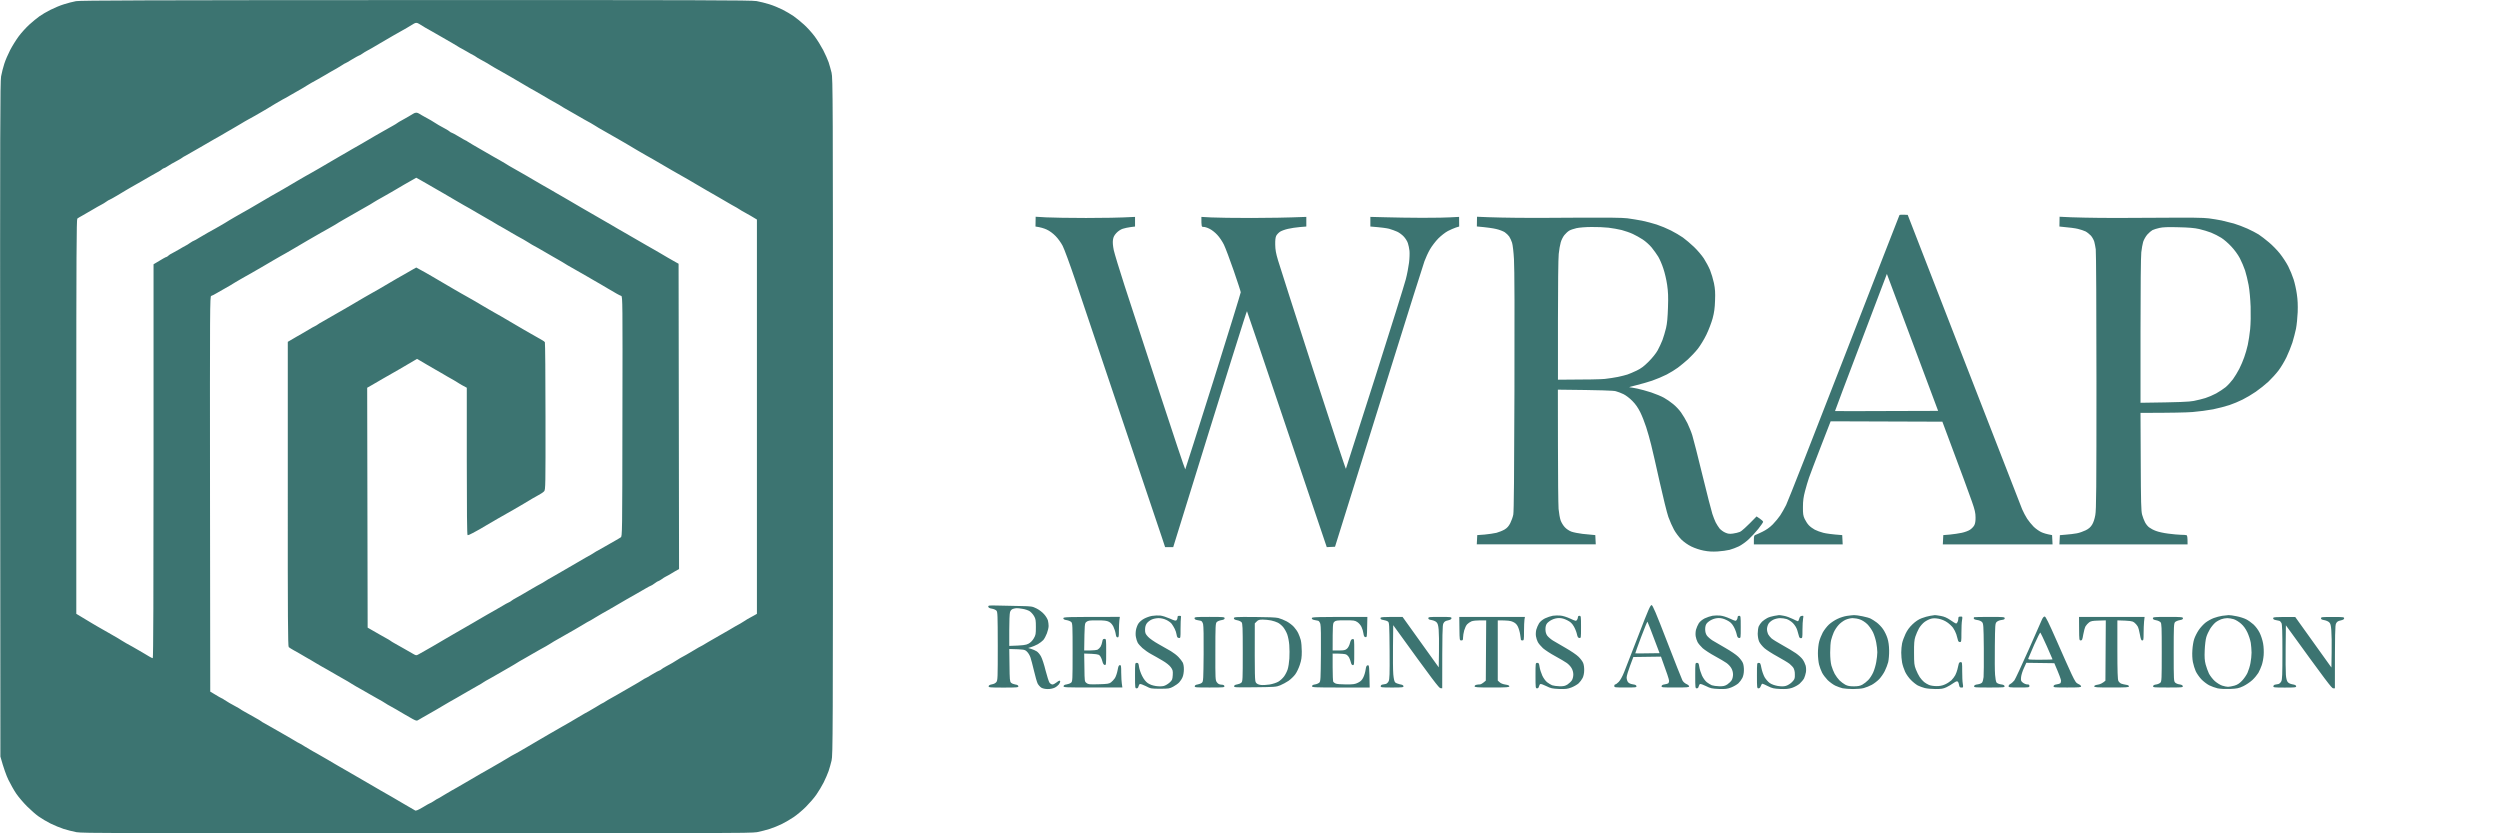
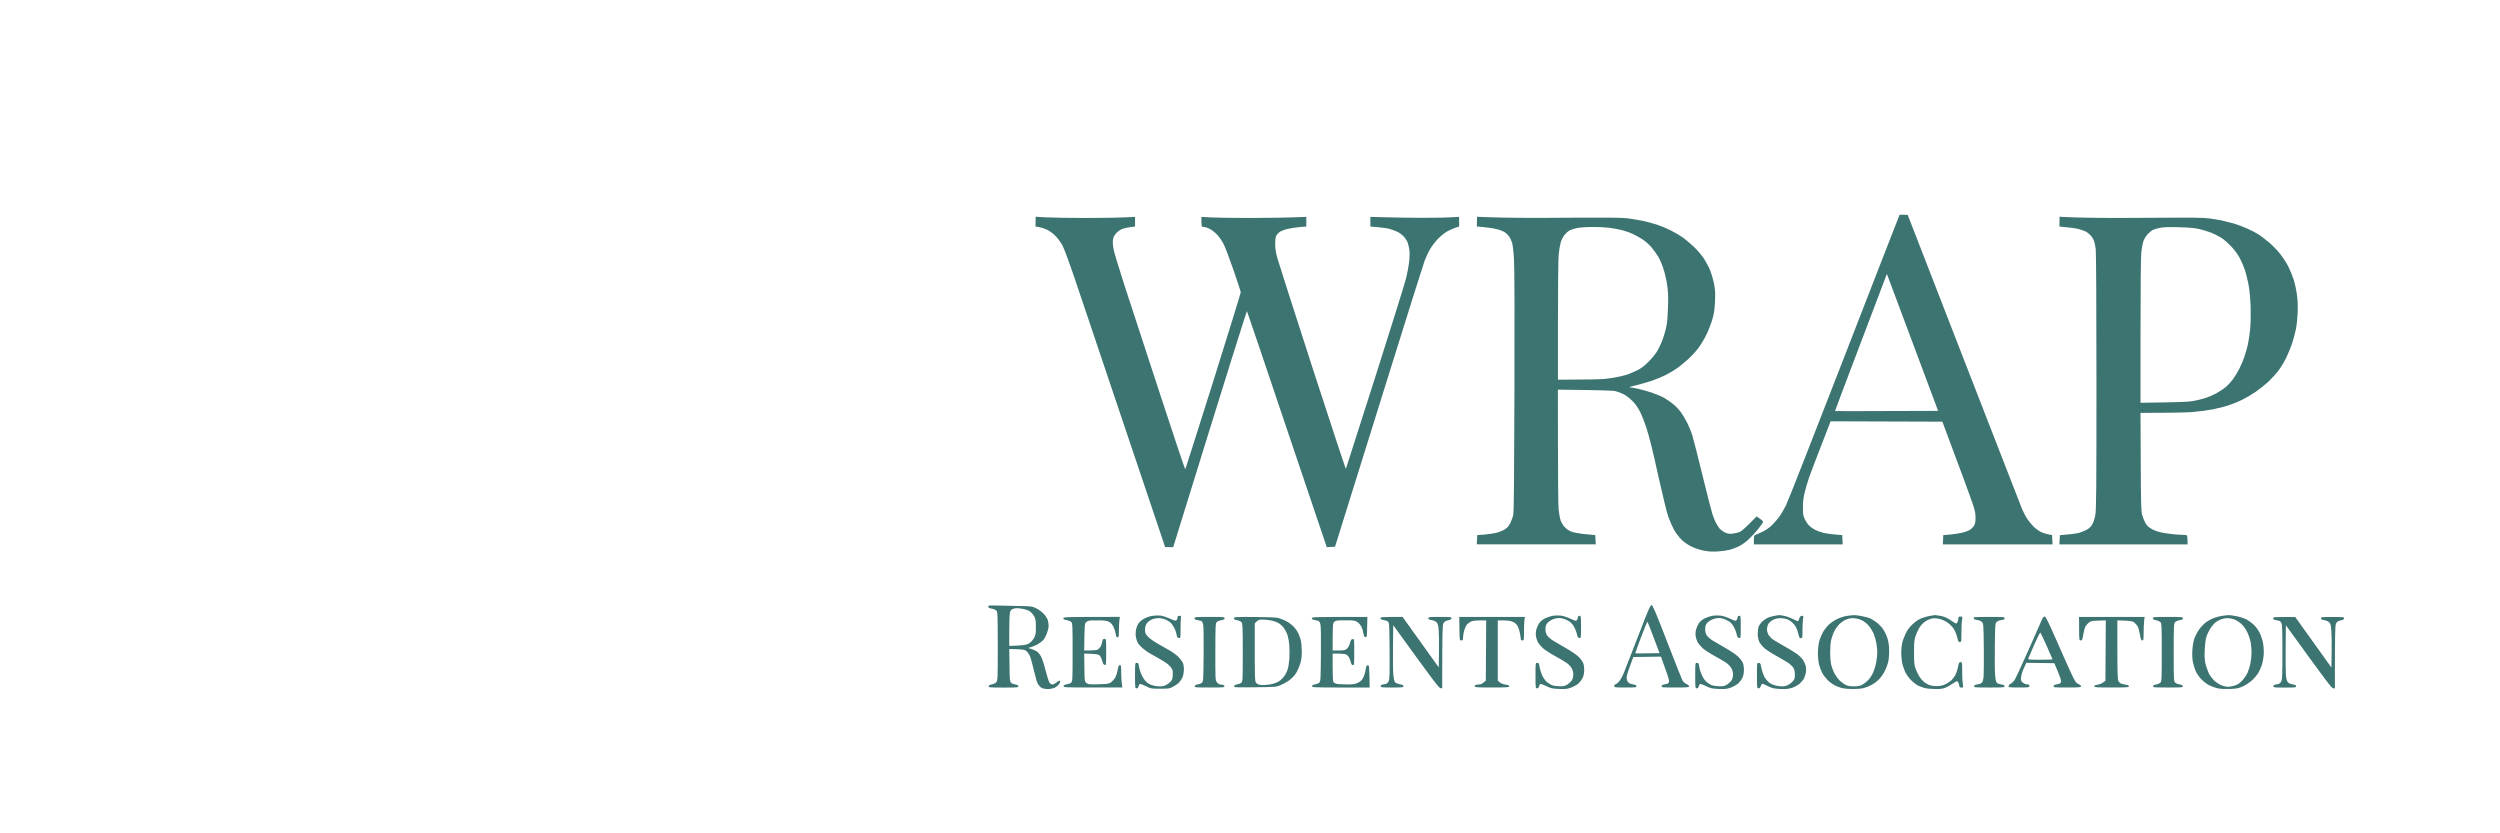
<svg xmlns="http://www.w3.org/2000/svg" version="1.2" viewBox="0 0 3240 1080" width="3240" height="1080">
  <title>logo-wide</title>
  <style>
		.s0 { fill: #3c7471 } 
	</style>
-   <path id="Path 0" fill-rule="evenodd" class="s0" d="m539 0.1c366.3-0.1 434.7 0.1 441.5 1.3 4.4 0.8 11.8 2.6 16.5 4.1 4.7 1.4 12.3 4.6 17 6.9 4.7 2.4 11.2 6.2 14.5 8.5 3.3 2.3 9.3 7.2 13.4 10.9 4.1 3.7 10.3 10.5 13.8 15.2 3.5 4.7 8.5 12.8 11.2 18 2.7 5.2 5.8 12.3 7 15.7 1.1 3.5 2.9 9.6 3.8 13.5 1.7 6.9 1.8 31.6 1.8 445.8 0 414.2-0.1 438.9-1.8 445.7-0.9 4-2.7 10.1-3.8 13.5-1.2 3.5-4.1 10.1-6.4 14.8-2.4 4.7-6.7 11.9-9.6 16-2.8 4.1-9 11.2-13.5 15.7-4.6 4.6-11.7 10.5-15.7 13.2-3.9 2.7-10.8 6.7-15.2 8.9-4.4 2.2-11.6 5.1-16 6.5-4.4 1.4-11.8 3.3-16.5 4.2-7.6 1.4-53.7 1.5-441 1.5-387.3 0-433.4-0.1-441-1.5-4.7-0.9-12.1-2.8-16.5-4.2-4.4-1.4-12.1-4.6-17-7-5-2.5-11.9-6.6-15.5-9.2-3.6-2.5-10.3-8.4-15-13.1-4.7-4.7-11-12.1-14-16.5-3-4.4-7.5-12.5-10.2-18-2.6-5.5-6-14.5-10.3-30l-0.3-436.5c-0.2-379.6 0-437.6 1.2-445 0.9-4.7 2.7-12.1 4.2-16.5 1.4-4.4 4.8-12.3 7.5-17.5 2.7-5.2 7.7-13.3 11.2-18 3.5-4.7 9.7-11.5 13.8-15.2 4.1-3.7 9.9-8.5 12.9-10.6 3-2.2 9.5-6 14.5-8.5 4.9-2.5 12.8-5.8 17.5-7.2 4.7-1.5 11.6-3.3 15.5-4 5.6-1 93.6-1.3 440.5-1.4zm-5 32c-1.4 0.9-4.5 2.8-7 4.2-2.5 1.3-10.4 5.8-17.5 9.9-7.2 4.1-15.5 9-18.5 10.8-3 1.8-7.1 4.2-9 5.3-1.9 1.1-4.9 2.8-6.5 3.6-1.7 0.9-4.5 2.6-6.3 3.9-1.7 1.2-3.5 2.2-4 2.2-0.4 0-4.4 2.3-9 5-4.5 2.8-8.4 5-8.7 5-0.3 0-1.7 0.8-3.3 1.9-1.5 1-5 3.1-7.7 4.7-2.8 1.5-6.4 3.5-8 4.5-1.7 1-5.3 3.1-8 4.7-2.8 1.6-6.6 3.8-8.5 4.9-1.9 1.1-5.8 3.2-8.5 4.7-2.8 1.6-5.5 3.2-6 3.6-0.6 0.4-2.6 1.7-4.5 2.8-1.9 1-8.7 4.9-15 8.6-6.3 3.7-11.6 6.6-11.8 6.6-0.1 0-4.4 2.5-9.5 5.5-5 3.1-9.9 6-10.7 6.5-0.8 0.5-3.8 2.2-6.5 3.8-2.8 1.6-6.8 3.9-9 5.2-2.2 1.2-6 3.4-8.5 4.7-2.5 1.3-7 4-10 5.8-3 1.9-7.1 4.2-9 5.3-1.9 1-6 3.4-9 5.2-3 1.8-6.9 4-8.5 5-1.7 0.9-5 2.8-7.5 4.2-2.5 1.4-11.3 6.5-19.5 11.3-8.3 4.9-16.4 9.5-18 10.3-1.7 0.8-3.7 2-4.5 2.7-0.8 0.7-4.4 2.8-8 4.7-3.6 1.8-8.3 4.6-10.5 6.1-2.2 1.5-4.5 2.7-5 2.7-0.6 0-1.7 0.7-2.5 1.4-0.8 0.8-3.5 2.5-6 3.8-2.5 1.4-6.1 3.4-8 4.5-1.9 1.1-8 4.6-13.5 7.8-5.5 3.2-11.4 6.5-13 7.4-1.7 0.9-4.1 2.4-5.5 3.2-1.4 0.9-6.8 4.1-12 7.2-5.2 3.1-9.8 5.6-10.3 5.7-0.4 0-2.2 1.1-4 2.4-1.7 1.3-4.6 3-6.2 3.8-1.7 0.8-7.1 3.9-12 6.8-5 2.9-11 6.4-13.5 7.8-2.5 1.3-5.1 2.9-5.8 3.5-1 1-1.3 48.9-1.3 256.7v255.5c18.3 11.1 25.6 15.4 28.1 16.8 2.5 1.4 8.5 4.8 13.5 7.7 4.9 2.9 10.6 6.1 12.5 7.2 1.9 1.1 3.9 2.4 4.5 2.8 0.5 0.4 3.2 2 6 3.6 2.7 1.5 6.6 3.6 8.5 4.7 1.9 1.1 5.7 3.3 8.5 4.9 2.7 1.6 5.9 3.4 7 4.1 1 0.7 3.6 2.2 5.7 3.4 2.1 1.3 4.2 2.3 4.8 2.3 0.7 0 1-85.7 1-255.3v-255.2c12-7.3 15.9-9.4 16.5-9.4 0.5 0 1.7-0.7 2.5-1.6 0.8-0.9 3.3-2.5 5.5-3.5 2.2-1.1 6.2-3.3 9-5 2.7-1.7 6.1-3.6 7.5-4.3 1.4-0.6 4.3-2.4 6.5-4 2.2-1.5 4.3-2.7 4.7-2.7 0.5 0 3.8-1.9 7.5-4.2 3.8-2.3 8.6-5.1 10.8-6.3 2.2-1.2 6.2-3.4 9-5 2.7-1.6 5.9-3.4 7-4 1.1-0.6 3.8-2.2 6-3.5 2.3-1.4 5-3 6-3.7 1.1-0.7 4.2-2.5 7-4.1 2.7-1.6 7.2-4.1 10-5.7 2.7-1.6 6.3-3.6 8-4.5 1.6-0.9 7.9-4.6 14-8.2 6-3.5 12.8-7.5 15-8.8 2.2-1.2 6-3.4 8.5-4.8 2.5-1.4 5.8-3.3 7.5-4.3 1.6-1 5-3 7.5-4.4 2.5-1.4 7.2-4.2 10.5-6.2 3.3-1.9 7.8-4.5 10-5.8 2.2-1.2 5.6-3.1 7.5-4.2 1.9-1.1 6.9-4 11-6.3 4.1-2.4 10.9-6.3 15-8.8 4.1-2.5 9.5-5.6 12-7 2.5-1.4 5.8-3.3 7.5-4.3 1.6-1 5.2-3.1 8-4.7 2.7-1.6 6.8-3.9 9-5.1 2.2-1.3 7.1-4.2 11-6.4 3.8-2.3 8.2-4.8 9.7-5.7 1.5-0.8 6.6-3.8 11.4-6.5 4.8-2.8 10.4-5.9 12.4-7 2-1.1 4.3-2.5 5.1-3.2 0.8-0.6 3.4-2.2 5.9-3.5 2.5-1.4 6.3-3.5 8.5-4.8 2.2-1.2 4.9-2.9 6-3.6 1.1-0.8 2.9-1.4 4-1.4 1.1 0 2.9 0.6 4 1.4 1.1 0.7 4 2.5 6.5 3.8 2.5 1.4 6.3 3.5 8.5 4.7 2.2 1.3 4.4 2.7 5 3.1 0.5 0.4 2.8 1.8 5 3.1 2.2 1.2 6 3.3 8.5 4.7 2.5 1.3 5.2 3 6 3.8 0.8 0.7 1.9 1.4 2.5 1.4 0.5 0 4.7 2.3 9.2 5 4.6 2.8 8.5 5 8.8 5 0.3 0 1.7 0.8 3.2 1.9 1.6 1 4.4 2.7 6.3 3.8 1.9 1.1 8 4.6 13.5 7.8 5.5 3.2 11.6 6.7 13.5 7.8 1.9 1.1 5.3 3 7.5 4.2 2.2 1.2 5.3 3 7 4.1 1.6 1 4.1 2.6 5.5 3.4 1.5 0.8 6.6 3.7 11.4 6.5 4.7 2.7 9.9 5.7 11.4 6.5 1.5 0.9 5.8 3.4 9.7 5.7 3.8 2.2 8.8 5.1 11 6.4 2.2 1.2 6.2 3.5 9 5.1 2.7 1.6 6.3 3.7 8 4.7 1.6 1 5 2.9 7.5 4.3 2.5 1.4 7 4 10 5.8 3 1.8 9.8 5.8 15 8.8 5.2 3 11.1 6.4 13 7.5 1.9 1.1 5.1 3 7.1 4.1 2 1.2 6.1 3.5 9 5.2 3 1.7 7.9 4.6 10.9 6.3 3 1.8 6.8 4 8.5 5 1.6 1 5 2.9 7.5 4.3 2.5 1.4 8.5 4.9 13.5 7.8 4.9 2.9 11.9 6.9 15.4 8.9 3.4 2 7.9 4.5 10 5.7 2 1.1 5.2 3 7.1 4.1 1.9 1.1 6.4 3.8 10 5.9 3.6 2.1 8.3 4.8 10.5 6l4 2.2 0.6 395.7c-3.6 1.9-6.9 3.8-9.6 5.5-2.8 1.7-6.1 3.6-7.5 4.2-1.4 0.7-3.9 2.2-5.5 3.5-1.7 1.2-3.5 2.2-4 2.3-0.6 0-2.8 1.3-5 3-2.2 1.6-4.3 3-4.8 3-0.4 0-4 1.9-7.9 4.2-4 2.4-8.9 5.2-10.9 6.3-2 1.1-7.4 4.2-12 6.8-4.6 2.7-11.1 6.4-14.4 8.4-3.3 1.9-8 4.7-10.5 6.1-2.5 1.4-5.9 3.3-7.5 4.2-1.7 0.9-6 3.6-9.8 5.8-3.7 2.3-6.9 4.2-7.2 4.2-0.3 0-4 2.2-8.3 4.8-4.2 2.6-9.1 5.5-10.7 6.3-1.7 0.9-7.5 4.2-13 7.4-5.5 3.2-11.6 6.7-13.5 7.7-1.9 1.1-4 2.4-4.5 2.8-0.6 0.4-3.3 2-6 3.6-2.8 1.5-6.6 3.6-8.5 4.7-1.9 1.1-5.9 3.4-8.9 5.1-2.9 1.7-7 4-9 5.2-2 1.1-5.4 3.1-7.6 4.3-2.2 1.3-4.5 2.7-5 3.1-0.6 0.4-2.6 1.7-4.5 2.7-1.9 1.1-8 4.6-13.5 7.8-5.5 3.2-12 6.9-14.5 8.3-2.5 1.4-5.4 3-6.5 3.6-1.1 0.6-2.7 1.6-3.5 2.2-0.8 0.6-3.5 2.3-6 3.6-2.5 1.4-9 5.1-14.5 8.3-5.5 3.2-11.8 6.8-14 8.1-2.2 1.2-6 3.4-8.5 4.8-2.5 1.5-5.9 3.4-7.5 4.4-1.7 1-6.4 3.7-10.5 6.2-4.1 2.4-8.9 5.1-10.5 6-1.7 0.9-4.6 2.5-6.5 3.7-1.9 1.1-4.5 2.6-5.8 3.4-2 1.3-2.7 1.1-7-1.1-2.6-1.4-7.6-4.2-11.2-6.4-3.6-2.2-8.1-4.8-10-5.9-1.9-1.1-5.5-3.1-8-4.5-2.5-1.3-5-2.8-5.5-3.2-0.6-0.4-2.8-1.8-5-3.1-2.2-1.2-5.8-3.2-8-4.5-2.2-1.2-6.5-3.6-9.5-5.4-3-1.7-6.9-3.9-8.5-4.9-1.7-1-5.3-3-8-4.5-2.8-1.6-5.5-3.2-6-3.6-0.6-0.4-2.6-1.7-4.5-2.8-1.9-1-8-4.5-13.5-7.7-5.5-3.2-11.6-6.7-13.5-7.8-1.9-1.1-5.3-3-7.5-4.2-2.2-1.2-5.3-3-7-4.1-1.6-1-4.3-2.7-6-3.6-1.6-1-5-2.9-7.5-4.3-2.5-1.4-5.9-3.4-7.5-4.4-1.7-1-5.3-3-8-4.5-2.8-1.6-5.6-3.3-6.3-4-1-0.9-1.3-38.1-1.2-198.4v-197.2c7.3-4.3 10.2-6 11.1-6.5 0.9-0.6 3.8-2.2 6.5-3.7 2.7-1.5 7.1-4.1 9.9-5.8 2.7-1.7 6.1-3.6 7.5-4.2 1.4-0.7 3.2-1.7 4-2.4 0.8-0.6 3.5-2.3 6-3.6 2.5-1.4 9.7-5.5 16-9.2 6.3-3.7 11.5-6.6 11.5-6.6 0 0 4.3-2.4 9.5-5.5 5.2-3 10.2-6 11-6.5 0.8-0.5 3.7-2.2 6.5-3.8 2.7-1.6 7.2-4.1 10-5.7 2.7-1.6 6.3-3.6 8-4.5 1.6-1 5.5-3.2 8.5-5 3-1.8 9.8-5.8 15-8.8 5.2-3 11.1-6.3 13-7.4 1.9-1.1 5.5-3.2 8-4.6l4.5-2.5c6.2 3.3 9.8 5.3 12 6.6 2.2 1.3 6 3.5 8.5 4.9 2.5 1.4 9 5.2 14.5 8.5 5.5 3.3 11.8 7 14 8.2 2.2 1.2 6.2 3.5 9 5.2 2.7 1.6 6.3 3.6 8 4.5 1.6 0.8 5.9 3.3 9.5 5.4 3.6 2.2 8.5 5.1 11 6.5 2.5 1.4 5.8 3.4 7.5 4.4 1.6 1 5 2.9 7.5 4.3 2.5 1.4 6.3 3.6 8.5 4.8 2.2 1.3 8.9 5.3 15 8.8 6 3.6 12.6 7.4 14.5 8.5 1.9 1.1 5.3 3.1 7.5 4.3 2.2 1.3 6.5 3.7 9.5 5.4 3 1.6 6.4 3.6 7.5 4.3 1.1 0.6 2.3 1.6 2.7 2.2 0.4 0.5 0.8 43.7 0.8 96 0.1 89.9 0 95.1-1.7 97.1-1 1.2-4.3 3.5-7.3 5-3 1.6-6.6 3.6-8 4.5-1.4 0.9-6.6 4-11.5 6.9-5 2.9-10.6 6.2-12.5 7.3-1.9 1.1-5.6 3.2-8.1 4.6-2.5 1.4-8.3 4.8-13 7.4-4.6 2.7-11.1 6.4-14.4 8.4-3.3 1.9-7.4 4.3-9 5.3-1.7 0.9-5.6 3.1-8.8 4.8-3.1 1.8-6.2 3-6.7 2.7-0.7-0.3-1-33.2-1-95.8v-95.2c-5.8-3-8.6-4.7-10-5.6-1.4-0.9-4.3-2.7-6.5-4-2.2-1.2-6.3-3.5-9-5.1-2.8-1.6-6.4-3.7-8-4.7-1.7-1-5-2.9-7.5-4.3-2.5-1.4-7.2-4.2-10.5-6.1-3.3-2-7.6-4.5-9.5-5.6l-3.5-2c-14.7 8.7-20.6 12.1-22.5 13.2-1.9 1.1-5.3 3-7.5 4.3-2.2 1.2-8.3 4.7-13.5 7.7-5.2 3.1-12.1 7.1-15.3 8.9l-5.8 3.3 0.6 310.9c9.3 5.3 13.6 7.8 15.5 8.9 1.9 1.1 5.5 3.1 8 4.5 2.5 1.3 5.1 2.9 5.9 3.5 0.8 0.7 3.1 2.1 5.1 3.2 2 1.1 7.6 4.2 12.4 7 4.8 2.7 10.4 5.9 12.4 7.1 3.5 2 3.8 2 6.7 0.4 1.6-0.9 5.2-2.9 8-4.5 2.7-1.6 7.2-4.1 10-5.7 2.7-1.6 5.7-3.3 6.5-3.8 0.8-0.6 5.1-3.1 9.5-5.6 4.4-2.6 9.3-5.5 11-6.4 1.6-0.9 7.5-4.3 13-7.5 5.5-3.2 11.3-6.6 13-7.5 1.6-0.9 5.2-3.1 8-4.7 2.7-1.6 7.2-4.2 10-5.8 2.7-1.6 7.4-4.2 10.4-5.9 2.9-1.7 7.4-4.3 10-5.8 2.5-1.6 5.7-3.3 7.1-3.9 1.4-0.6 3.2-1.6 4-2.4 0.8-0.7 3.5-2.4 6-3.7 2.5-1.4 6.1-3.4 8-4.5 1.9-1.1 6-3.5 9-5.3 3-1.8 7.3-4.3 9.5-5.5 2.2-1.2 5.8-3.2 8-4.4 2.2-1.3 4.4-2.7 5-3.1 0.5-0.4 3-1.9 5.5-3.2 2.5-1.4 8.3-4.7 13-7.5 4.7-2.7 9.4-5.4 10.5-6.1 1.1-0.6 5.6-3.2 10-5.8 4.4-2.6 9.6-5.6 11.5-6.7 1.9-1.2 5.1-2.9 7-3.9 1.9-1.1 3.9-2.3 4.5-2.8 0.5-0.4 3-1.9 5.5-3.2 2.5-1.4 6.3-3.5 8.5-4.8 2.2-1.3 5.3-3.1 7-4 1.6-0.9 4.8-2.7 7-4 2.3-1.4 5-3 6-3.6 2-1.1 2-3.3 2.2-156.8 0.3-147.5 0.2-155.6-1.5-156.1-0.9-0.3-3.5-1.5-5.7-2.8-2.2-1.3-7.4-4.3-11.5-6.7-4.1-2.5-8.9-5.2-10.5-6.2-1.7-1-5-2.9-7.5-4.3-2.5-1.5-6.6-3.8-9.1-5.3-2.5-1.5-8.8-5.1-14-8-5.2-2.9-10.3-5.8-11.4-6.5-1-0.7-3.7-2.3-6-3.7-2.2-1.3-4.9-2.9-6-3.5-1.1-0.6-4-2.3-6.5-3.7-2.5-1.4-7-4-10-5.8-3-1.8-7.3-4.3-9.5-5.5-2.2-1.2-5.8-3.2-8-4.4-2.2-1.3-4.5-2.7-5-3.1-0.6-0.4-3.3-2-6-3.6-2.8-1.5-6.6-3.6-8.5-4.7-1.9-1.1-5.8-3.3-8.5-4.9-2.8-1.6-6.4-3.7-8-4.7-1.7-1-5.3-3-8-4.5-2.8-1.6-5.5-3.2-6-3.6-0.6-0.4-3-1.9-5.5-3.2-2.5-1.4-8.6-4.9-13.5-7.8-5-2.9-10.4-6-12-7-1.7-0.9-5-2.8-7.5-4.2-2.5-1.4-7-4-10-5.8-3-1.8-9.8-5.8-15-8.8-5.2-3-10.9-6.2-12.5-7.2-1.7-1-5.9-3.4-9.5-5.5-3.6-2.1-8.3-4.7-10.5-6l-4-2.2c-6.2 3.4-11.6 6.5-16 9.1-4.4 2.5-8.7 5-9.5 5.6-0.8 0.5-3.8 2.2-6.5 3.8-2.8 1.6-7.3 4.1-10 5.7-2.8 1.6-6.6 3.7-8.5 4.8-1.9 1-4 2.3-4.5 2.7-0.6 0.4-2.6 1.7-4.5 2.8-1.9 1.1-8 4.6-13.5 7.7-5.5 3.2-12 6.9-14.5 8.3-2.5 1.4-5.4 3.1-6.5 3.7-1.1 0.6-3.8 2.2-6 3.5-2.3 1.4-5 3.1-6 3.7-1.1 0.7-4.5 2.7-7.5 4.3-3 1.7-7.5 4.2-10 5.6-2.5 1.5-6.3 3.7-8.5 4.9-2.2 1.3-6 3.5-8.5 4.9-2.5 1.5-5.9 3.4-7.5 4.4-1.7 1-5.9 3.5-9.5 5.6-3.6 2.1-8.5 5-11 6.4-2.5 1.4-5.9 3.3-7.5 4.2-1.7 1-5.7 3.3-9 5.2-3.3 1.9-10.1 5.9-15 8.8-5 2.9-10.8 6.3-13 7.5-2.2 1.2-5.8 3.2-8 4.5-2.2 1.3-5.4 3.1-7 4-1.7 0.9-4.8 2.7-7 4.1-2.2 1.3-4.9 3-6 3.7-1.1 0.6-4 2.3-6.5 3.7-2.5 1.4-7.2 4.1-10.5 6-3.3 2-6.8 3.8-7.8 4-1.6 0.5-1.7 13.4-1.5 256.7l0.3 256.1c11.2 6.8 14.7 8.7 15 8.7 0.3 0 1.7 0.8 3.2 1.9 1.6 1 4.6 2.9 6.8 4.2 2.2 1.2 6 3.3 8.5 4.7 2.5 1.3 4.9 2.8 5.5 3.2 0.5 0.5 2.6 1.7 4.5 2.8 1.9 1 5.3 2.9 7.5 4.2 2.2 1.3 6 3.4 8.5 4.8 2.5 1.3 5.2 3 6 3.6 0.8 0.7 2.8 2 4.5 2.8 1.6 0.8 7 3.9 12 6.8 4.9 2.9 11.5 6.7 14.5 8.3 3 1.6 8.3 4.7 11.7 6.8 3.5 2.2 6.5 3.9 6.8 3.9 0.3 0 3.5 1.9 7.2 4.2 3.8 2.2 8.4 5 10.3 6.1 1.9 1.1 5.3 3 7.5 4.2 2.2 1.2 7.6 4.3 12 6.9 4.4 2.6 8.7 5.1 9.5 5.6 0.8 0.6 3.5 2.1 6 3.5 2.5 1.4 5.8 3.3 7.5 4.3 1.6 1 7.9 4.6 14 8.1 6 3.4 14.8 8.5 19.5 11.3 4.7 2.7 10.3 6 12.5 7.3 2.2 1.2 8.3 4.7 13.5 7.7 5.2 3 12 7 15 8.8 3 1.8 7.5 4.4 10 5.8 2.5 1.4 5.2 3 6 3.5 1.1 0.7 3.7-0.4 10-4.1 4.7-2.8 8.8-5.2 9.2-5.2 0.5 0 2.8-1.4 5.3-3 2.5-1.7 4.7-3 5-3 0.3 0 3.5-1.9 7.2-4.2 3.8-2.2 8.4-5 10.3-6.1 1.9-1.1 5.3-3 7.5-4.2 2.2-1.2 8.9-5.1 15-8.7 6-3.5 12.8-7.5 15-8.8 2.2-1.2 6-3.4 8.5-4.8 2.5-1.4 5.8-3.3 7.5-4.3 1.6-1 5.5-3.2 8.5-4.9 3-1.7 8-4.6 11-6.5 3-1.9 6.8-4.1 8.5-4.9 1.6-0.9 4.4-2.4 6-3.3 1.7-1 6.8-4 11.5-6.7 4.7-2.7 11.9-7 16-9.4 4.1-2.5 9.5-5.6 12-7 2.5-1.4 5.8-3.3 7.5-4.3 1.6-1 5.5-3.2 8.5-4.9 3-1.8 7.3-4.2 9.5-5.4 2.2-1.3 6.9-4 10.5-6.2 3.6-2.1 7.8-4.6 9.5-5.6 1.6-0.9 4.1-2.3 5.5-3 1.4-0.7 6-3.4 10.2-6 4.3-2.7 8-4.8 8.3-4.8 0.3 0 1.7-0.9 3.2-1.9 1.6-1 4.8-3 7.3-4.3 2.5-1.4 6.1-3.4 8-4.5 1.9-1.1 8-4.6 13.5-7.8 5.5-3.2 11.6-6.7 13.5-7.8 1.9-1.1 4.7-2.8 6.2-3.8 1.6-1.1 3-1.9 3.3-1.9 0.3 0 4.2-2.2 8.7-5 4.6-2.7 8.7-5 9.3-5 0.5 0 1.7-0.7 2.5-1.4 0.8-0.8 3.5-2.5 6-3.8 2.5-1.4 6.3-3.5 8.5-4.7 2.2-1.3 4.4-2.7 5-3.1 0.5-0.4 2.8-1.8 5-3.1 2.2-1.2 5.8-3.2 8-4.4 2.2-1.2 7-4 10.7-6.3 3.8-2.3 7-4.2 7.3-4.2 0.3 0 4.9-2.6 10.2-5.9 5.4-3.2 12.3-7.2 15.3-8.8 3-1.7 8-4.5 11-6.3 3-1.8 7.1-4.2 9-5.3 1.9-1.1 4.8-2.8 6.5-3.6 1.6-0.9 4.3-2.6 6-3.7 1.6-1.1 4.3-2.8 6-3.6 1.6-0.8 4.5-2.4 6.2-3.4l3.3-1.9v-511c-3.5-2.2-6.1-3.7-8-4.8-1.9-1.1-5.5-3.1-8-4.5-2.5-1.3-5-2.8-5.5-3.2-0.6-0.5-2.6-1.7-4.5-2.8-1.9-1-5.1-2.7-7-3.9-1.9-1.1-7.1-4.1-11.5-6.7-4.4-2.6-8.9-5.2-10-5.8-1.1-0.7-6.1-3.5-11-6.3-5-2.9-11.5-6.7-14.5-8.5-3-1.8-7.1-4.2-9-5.3-1.9-1.1-5.6-3.2-8.1-4.6-2.5-1.4-8.3-4.8-13-7.4-4.6-2.7-11.1-6.4-14.4-8.4-3.3-1.9-8-4.7-10.5-6.1-2.5-1.4-6.1-3.4-8-4.5-1.9-1.1-5.8-3.3-8.5-4.9-2.8-1.6-5.7-3.3-6.5-3.8-0.8-0.5-4.4-2.7-8-4.8-3.6-2.1-8.5-5-11-6.4-2.5-1.4-9-5.1-14.5-8.3-5.5-3.1-11.6-6.6-13.5-7.7-1.9-1.1-4-2.4-4.5-2.8-0.6-0.4-3.3-2-6-3.6-2.8-1.5-6.4-3.5-8-4.4-1.7-1-7.5-4.3-13-7.5-5.5-3.1-11.6-6.6-13.5-7.7-1.9-1.1-4-2.4-4.5-2.8-0.6-0.4-3-1.9-5.5-3.2-2.5-1.4-6.1-3.4-8-4.5-1.9-1.1-6-3.5-9-5.3-3-1.8-7.3-4.3-9.5-5.5-2.2-1.2-5.6-3.1-7.5-4.2-1.9-1.1-6-3.5-9-5.3-3-1.8-9.8-5.8-15-8.8-5.2-3-11.5-6.6-14-8-2.5-1.4-6.1-3.4-8-4.5-1.9-1-4-2.3-4.5-2.7-0.6-0.4-2.8-1.8-5-3.1-2.2-1.2-6-3.3-8.5-4.7-2.5-1.3-5.2-2.9-6-3.6-0.8-0.7-2.6-1.7-4-2.4-1.4-0.7-4.8-2.5-7.5-4.2-2.8-1.6-6.1-3.5-7.5-4.2-1.4-0.6-3.6-2-5-2.9-1.4-0.9-4.1-2.5-6-3.6-1.9-1.1-8-4.6-13.5-7.8-5.5-3.2-12-6.9-14.5-8.3-2.5-1.4-6.1-3.4-8-4.5-1.9-1.1-4.6-2.7-6-3.7-1.4-0.9-3.2-1.9-4.1-2.2-0.9-0.3-2.2-0.2-3 0.1-0.8 0.3-2.5 1.3-3.9 2.2z" />
  <path id="Path 0" fill-rule="evenodd" class="s0" d="m2472.4 278.5l72.8 187.5c40 103.1 74 190.4 75.5 194 1.5 3.6 4.5 9.1 6.5 12.3 2.1 3.1 5.8 7.7 8.3 10.2 2.5 2.5 6.9 5.6 9.7 7 2.9 1.4 7.3 2.8 14.3 4l0.6 12h-142.2l0.6-12 8.5-0.7c4.7-0.4 11.6-1.5 15.5-2.3 3.8-0.8 8.7-2.6 10.7-4 2.1-1.4 4.6-4 5.5-5.8 1.1-2.1 1.7-5.5 1.6-10.2 0-5.6-0.9-9.7-4.7-20.5-2.5-7.4-12.2-33.8-38.3-103.5l-144.8-0.5-12.7 32.7c-7 18.1-13.9 36.2-15.3 40.3-1.4 4.1-3.8 12-5.2 17.5-2 7.6-2.7 12.5-2.7 20.5-0.1 8.9 0.3 11.3 2.2 15.5 1.3 2.7 3.7 6.5 5.5 8.3 1.8 1.9 5.2 4.4 7.7 5.7 2.5 1.3 7.4 3.1 11 4 3.6 0.9 10.6 2 24.5 3l0.6 12h-115.1v-5.8c0-4.5 0.4-5.8 1.7-6.3 1-0.3 5.2-2.2 9.3-4.2 5.1-2.5 9.4-5.5 13.5-9.6 3.3-3.4 7.6-8.6 9.6-11.6 2-3 5.5-9.1 7.7-13.5 2.2-4.4 36.1-90.6 75.2-191.5 39.2-100.9 71.4-183.9 71.7-184.3 0.3-0.4 2.8-0.7 10.7-0.2zm-60.7 165.3c-18.6 48.8-33.6 88.8-33.5 88.9 0.2 0.2 30.3 0.2 66.9 0l66.7-0.2-66.4-177.5zm-1118.1 341c7.1 0.1 19.9 0.4 28.4 0.6 14.8 0.3 15.8 0.4 21.4 3.2 3.4 1.7 7.6 4.9 9.8 7.5 2.2 2.4 4.3 6 4.9 8 0.5 1.9 0.9 5.2 0.9 7.2 0 2.1-1 6.4-2.2 9.5-1.2 3.2-3.3 7.1-4.7 8.7-1.4 1.5-4.6 4-7.1 5.4-2.5 1.4-6.3 3.1-12.5 4.9l4 1.2c2.2 0.7 5.4 2.1 7 3.1 1.7 1 4.2 4 5.6 6.6 1.5 2.7 4.2 10.9 6 18.4 1.9 7.4 4.2 14.5 5.1 15.7 1 1.3 2.7 2.3 3.8 2.3 1.1 0 3.4-1.2 5-2.5 1.7-1.4 3.5-2.5 4-2.5 0.6 0 1 0.5 1.1 1.2 0 0.7-0.9 2.4-1.9 3.8-1 1.3-3.5 3.3-5.5 4.2-2.1 1-5.9 1.8-8.9 1.7-3.3 0-6.4-0.7-8.3-1.8-1.6-1.1-3.7-3.4-4.7-5.3-0.9-1.8-3.1-9.2-4.7-16.3-1.7-7.2-3.8-15.1-4.6-17.5-0.8-2.5-2.8-5.9-4.5-7.5-3-2.9-3.5-3-23-3.5l0.3 20.9c0.2 18.7 0.4 21.2 2 22.8 1 1 3.5 2 5.5 2.3 2.5 0.3 3.8 1.1 4 2.2 0.2 1.6-1.4 1.8-19.3 1.8-17.9 0-19.5-0.2-19.2-1.8 0.1-1.1 1.5-1.9 4.2-2.4 2.5-0.4 4.7-1.5 5.8-3 1.7-2.2 1.8-5.5 1.8-46.6-0.1-40.7-0.2-44.4-1.8-46-1-1-3.7-2.2-6-2.5-3-0.5-4.3-1.3-4.5-2.5-0.2-1.7 0.8-1.8 12.8-1.5zm15.4 8.5c-0.6 1.8-1 12.4-1 23.5v20.3c18.5-0.6 21.4-1.1 24.8-2.8 2.8-1.5 5.1-3.8 7-7 2.5-4.3 2.7-5.6 2.7-14.7 0-8.6-0.3-10.6-2.3-14-1.2-2.2-3.7-5-5.5-6.3-1.7-1.2-5.9-2.7-9.2-3.2-3.3-0.6-6.9-1-8-0.9-1.1 0-3.2 0.4-4.7 0.9-1.9 0.7-3.1 2-3.8 4.2zm194.5 4.4c2.8 0.3 8.4 2.1 12.5 3.9 6.1 2.8 7.8 3.2 8.8 2.2 0.7-0.7 1.3-2.2 1.3-3.5-0.1-1.7 0.5-2.2 2.4-2.2 2.1 0 2.4 0.4 2 2.2-0.2 1.3-0.5 7.8-0.5 14.5 0 12.1 0 12.3-2.2 12-1.8-0.2-2.4-1.1-2.9-4.2-0.3-2.2-1.4-5.6-2.4-7.5-1-2-2.7-4.9-3.9-6.5-1.1-1.6-4.3-3.9-7.1-5.2-3.1-1.5-6.9-2.3-10-2.3-2.7 0-6.8 0.8-9.1 1.9-2.2 1-5 3.2-6.2 4.9-1.5 2.2-2.2 4.7-2.2 8.2 0 4.3 0.5 5.5 3.8 9.1 2.1 2.3 8.1 6.5 13.7 9.6 5.5 3.1 12.7 7.2 16 9.1 3.3 2 7.8 5.4 9.9 7.7 2.1 2.2 4.5 5.3 5.4 7 0.9 1.7 1.6 5.4 1.5 9 0 3.4-0.7 7.7-1.7 10-0.9 2.2-2.9 5.2-4.4 6.8-1.5 1.6-4.9 4-7.7 5.5-4.6 2.5-5.9 2.7-17 2.7-11.6 0-12.2-0.1-18.5-3.4-3.6-1.8-7-3-7.7-2.7-0.7 0.3-1.5 1.7-1.8 3.1q-0.5 2.5-2.5 2.5c-1.9 0-2-0.7-2-16.5 0-16.5 0-16.5 2.3-16.5 1.9-0.1 2.3 0.6 2.9 5.2 0.4 2.9 2.2 8.2 4 11.7q3.3 6.5 7.3 9.3c2.8 1.9 6.1 3.1 10.5 3.8 4.1 0.6 7.9 0.5 10.3-0.1 2-0.5 5.4-2.5 7.5-4.4 3.4-3.1 3.7-3.9 4.1-9.7 0.3-5.7 0-6.7-2.6-10.3-1.9-2.5-6-5.8-10.9-8.6-4.3-2.6-10.8-6.2-14.4-8.2-3.6-1.9-8.7-5.5-11.4-7.9-2.6-2.4-5.5-5.6-6.2-7.1-0.8-1.5-1.8-4.6-2.2-7-0.6-2.4-0.5-6.4 0-9.2 0.5-2.8 1.9-6.6 3.2-8.5 1.3-2 4.5-4.8 7.2-6.2 2.7-1.5 7.4-3.2 10.4-3.7 3-0.5 7.8-0.7 10.5-0.5zm519 0.1c2.8 0.2 8.4 2 12.5 3.9 7.1 3.3 7.6 3.4 8.8 1.7 0.7-1 1.2-2.6 1.2-3.6 0-1.1 0.8-1.7 2-1.7 1.9 0 2 0.6 2 14.5 0 14.3 0 14.5-2.2 14.2-1.7-0.2-2.3-1.2-3.2-5.3-0.6-2.7-2.4-7.2-4.1-10-2.3-3.8-4.3-5.6-8.5-7.7-3.8-1.9-7-2.8-10.5-2.8-3.2 0-6.6 0.9-9.4 2.3-2.5 1.2-5.3 3.4-6.3 4.8q-1.9 2.5-1.9 7.5c0.1 3.5 0.7 5.9 2.3 8.2 1.3 1.7 4.6 4.6 7.3 6.3 2.8 1.7 10.3 6.1 16.8 9.8 6.5 3.7 13.9 8.7 16.4 11.2 2.5 2.4 5.2 6 6 8 0.9 1.9 1.5 6.2 1.4 9.5 0 3.7-0.8 7.5-2 10-1.1 2.2-3.4 5.3-5.2 7-1.9 1.7-6.1 4.1-9.4 5.4-5.2 1.9-7.4 2.2-16 1.9-8.8-0.4-10.7-0.8-16.5-3.7-3.6-1.8-7-3-7.7-2.7-0.7 0.3-1.5 1.7-1.8 3.1q-0.5 2.5-2.5 2.5c-1.9 0-2-0.7-2-16.5 0-16.5 0-16.5 2.3-16.5 1.9-0.1 2.3 0.6 3 5.2 0.4 2.9 2 8 3.5 11.3 1.6 3.4 4.3 7.1 6.3 8.6 1.9 1.5 4.8 3.2 6.4 3.9 1.7 0.6 5.9 1.2 9.5 1.3 5.4 0.1 7.2-0.3 10.5-2.3 2.1-1.4 4.7-3.9 5.7-5.5 1.1-1.8 1.8-4.9 1.8-7.5 0-2.8-0.9-6-2.3-8.3-1.2-2.1-4-5.1-6.2-6.6-2.2-1.6-8.9-5.5-14.9-8.8-6-3.2-13.1-7.9-15.9-10.3-2.7-2.5-5.7-6.1-6.7-8-1-2-2.1-5.3-2.4-7.5-0.4-2.3-0.2-6 0.4-8.5 0.7-2.5 2.3-6.2 3.6-8.3 1.5-2.3 4.4-4.7 7.7-6.4 2.9-1.4 7.5-2.9 10.2-3.4 2.8-0.4 7.3-0.5 10-0.2zm207 0c2.8 0.2 8.4 2 12.5 3.9 7.1 3.3 7.6 3.4 8.8 1.7 0.7-1 1.2-2.6 1.2-3.6 0-1.1 0.8-1.7 2-1.7 1.9 0 2 0.6 2 14.5 0 14.3 0 14.5-2.2 14.2-1.7-0.2-2.3-1.2-3.2-5.3-0.6-2.7-2.4-7.2-4.1-10-2.3-3.8-4.3-5.6-8.5-7.7-3.8-1.9-7-2.8-10.5-2.8-3.2 0-6.6 0.9-9.4 2.3-2.5 1.2-5.3 3.4-6.3 4.8q-1.9 2.5-1.9 7.5c0.1 3.5 0.7 5.9 2.3 8.2 1.3 1.7 4.6 4.6 7.3 6.3 2.8 1.7 10.3 6.1 16.8 9.8 6.5 3.7 13.9 8.7 16.4 11.2 2.5 2.4 5.2 6 6 8 0.9 1.9 1.5 6.2 1.4 9.5 0 3.7-0.8 7.5-2 10-1.1 2.2-3.4 5.3-5.2 7-1.9 1.7-6.1 4.1-9.4 5.4-5.2 1.9-7.4 2.2-16 1.9-8.8-0.4-10.7-0.8-16.5-3.7-3.6-1.8-7-3-7.7-2.7-0.7 0.3-1.5 1.7-1.8 3.1q-0.5 2.5-2.5 2.5c-1.9 0-2-0.7-2-16.5 0-16.5 0-16.5 2.3-16.5 1.9-0.1 2.3 0.6 3 5.2 0.4 2.9 2 8 3.5 11.3 1.6 3.4 4.3 7.1 6.3 8.6 1.9 1.5 4.8 3.2 6.4 3.9 1.7 0.6 5.9 1.2 9.5 1.3 5.4 0.1 7.2-0.3 10.5-2.3 2.1-1.4 4.7-3.9 5.7-5.5 1.1-1.8 1.8-4.9 1.8-7.5 0-2.8-0.9-6-2.3-8.3-1.2-2.1-4-5.1-6.2-6.6-2.2-1.6-8.9-5.5-14.9-8.8-6-3.2-13.1-7.9-15.9-10.3-2.7-2.5-5.7-6.1-6.7-8-1-2-2.1-5.3-2.4-7.5-0.4-2.3-0.2-6 0.4-8.5 0.7-2.5 2.3-6.2 3.6-8.3 1.5-2.3 4.4-4.7 7.7-6.4 2.9-1.4 7.5-2.9 10.2-3.4 2.8-0.4 7.3-0.5 10-0.2zm76-0.6c0.6-0.1 3.5 0.3 6.5 0.9 3 0.5 8.1 2.4 11.3 4 3.1 1.6 6.2 3 6.7 3 0.6 0 1.4-1.5 1.8-3.3 0.6-2.4 1.5-3.3 3.3-3.6 2.3-0.4 2.4-0.2 1.7 3.5-0.4 2.1-0.8 8.7-0.8 14.6 0 10.1-0.1 10.8-2 10.8-1.4 0-2.2-0.9-2.6-2.8-0.3-1.5-1.3-5-2.2-7.7-1-3.2-3.1-6.5-5.6-9.1-2.2-2.2-5.9-4.5-8.1-5.2-2.2-0.7-6-1.2-8.5-1.2-2.5 0-6.4 0.9-8.9 2.1-2.4 1.2-5.2 3.5-6.2 5.3-1 1.7-1.9 4.8-1.9 6.8 0 2.1 0.7 5 1.4 6.5 0.8 1.5 2.7 3.9 4.3 5.4 1.5 1.4 8 5.4 14.3 8.9 6.3 3.5 14.2 8.2 17.5 10.5 3.3 2.3 7.3 5.9 8.8 8.1 1.5 2.1 3.2 5.7 3.8 7.9 0.6 2.2 0.8 5.9 0.4 8.5-0.4 2.4-1.5 6-2.4 8-1 1.9-3.6 5-5.8 7-2.2 1.9-6.6 4.3-9.9 5.4-4.6 1.4-7.9 1.7-15.4 1.4-8.2-0.4-10.3-0.9-15.7-3.6-3.5-1.8-6.7-3.2-7.3-3.2-0.5 0-1.4 1.3-2 3q-1 3-3 3c-1.9 0-2-0.7-2-16.5 0-16.5 0-16.5 2.3-16.5 2 0 2.4 0.8 3.5 6.7 0.7 3.7 2.6 9 4.1 11.8 1.6 2.7 4.6 6.2 6.7 7.6 2.4 1.7 6.4 3.1 10.4 3.8 4.7 0.7 7.7 0.7 10.5-0.1 2.2-0.6 5.7-2.7 7.7-4.7 2.8-2.7 3.8-4.5 3.9-7.1 0.1-2 0-4.7-0.1-6-0.1-1.4-0.8-3.7-1.4-5-0.7-1.4-3.1-3.9-5.2-5.7-2.1-1.7-9.2-5.9-15.7-9.5-6.5-3.5-14.1-8.4-16.9-10.8-2.8-2.5-5.9-6.3-6.9-8.5-1.1-2.5-1.8-6.4-1.9-10.3 0-3.4 0.6-7.7 1.3-9.5 0.8-1.8 2.7-4.5 4.3-6.1 1.6-1.5 4.6-3.6 6.7-4.7 2-1.1 6.1-2.3 9-2.8 2.9-0.5 5.7-1 6.2-1zm97.3 0c1.8-0.1 6.7 0.6 11 1.5 4.2 0.8 9.1 2.2 10.7 3.1 1.7 0.8 5 3 7.5 4.8 2.5 1.8 6.2 5.6 8.3 8.6 2.1 2.9 4.7 8.3 5.8 11.9 1.4 4.5 2.1 9.4 2.2 16 0.1 5.2-0.5 11.9-1.2 15-0.8 3-2.7 8.2-4.4 11.5-1.6 3.3-4.9 8-7.2 10.5-2.3 2.4-6.7 5.8-9.6 7.4-3 1.6-7.6 3.5-10.4 4.2-2.7 0.8-9 1.3-14 1.3-4.9 0-11-0.5-13.5-1-2.5-0.6-6.7-2.1-9.5-3.4-2.7-1.3-7.2-4.6-9.9-7.2-2.6-2.7-5.9-7-7.2-9.6-1.3-2.6-3.1-7.3-3.9-10.5-0.8-3.1-1.5-9.8-1.5-14.7 0-5 0.7-11.7 1.6-15 0.8-3.3 3-8.7 4.7-11.9 1.8-3.2 5.4-7.9 8-10.3 2.6-2.4 7.5-5.7 11-7.3 3.4-1.7 8.9-3.4 12.2-3.9 3.3-0.5 7.5-0.9 9.3-1zm-20.2 13c-2.2 2.4-4.9 6.6-6.1 9.4-1.2 2.7-2.7 7.2-3.4 10-0.7 2.7-1.2 9.9-1.2 16 0 6.8 0.6 13.2 1.6 17 0.9 3.3 2.9 8.2 4.3 10.8 1.5 2.7 4.3 6.5 6.2 8.4 1.9 1.9 5.3 4.4 7.5 5.6 3 1.6 5.8 2.1 11 2.1 5.3 0 8-0.5 11-2.1 2.2-1.2 5.7-3.9 7.7-6 2.1-2.1 4.9-6.5 6.4-9.8 1.5-3.3 3.3-9.4 4-13.5 0.8-4.2 1.4-9.9 1.4-12.8 0-2.9-0.6-8.5-1.4-12.5-0.7-4-2.6-9.9-4.1-13.2-1.6-3.3-4.9-8.1-7.4-10.6-2.8-2.7-6.5-5.1-9.6-6.2-2.7-1-7-1.7-9.5-1.7-2.6 0-6.6 1-9.5 2.3-2.7 1.3-6.8 4.3-8.9 6.8zm124.9-13c0.6-0.1 3.9 0.4 7.5 1 4.9 0.9 8.1 2.3 12.8 5.5 3.4 2.4 6.7 4.4 7.2 4.4 0.6 0 1.5-0.9 2-2 0.6-1.1 1-3.2 1-4.5 0-2.1 0.5-2.5 2.8-2.5 2.7-0.1 2.7 0 2 4.7-0.5 2.6-0.8 10.1-0.8 16.5 0 11.1-0.1 11.8-2 11.8-1.4 0-2.2-0.9-2.6-2.8-0.3-1.5-1.2-4.8-2-7.2-0.8-2.5-2.7-6.3-4.2-8.4-1.5-2.1-4.9-5.3-7.7-7.2-3.2-2.2-7.1-3.8-11-4.6-4.3-0.8-7.1-0.8-10 0-2.2 0.6-5.9 2.4-8.2 4.1-2.4 1.7-5.6 5.4-7.3 8.3-1.6 2.9-3.7 7.7-4.7 10.8-1.4 4.2-1.8 8.9-1.7 21 0 13.8 0.3 16.1 2.4 21.5 1.3 3.3 3.5 7.8 5 10 1.5 2.2 4 5 5.6 6.3 1.6 1.3 4.5 3 6.4 3.8 1.9 0.8 6.2 1.5 9.5 1.5 4 0.1 7.7-0.6 11-2.1 2.8-1.2 6.5-3.6 8.4-5.3 1.8-1.8 4.1-4.8 5.1-6.7 1-2 2.3-5.3 2.8-7.5 0.6-2.2 1.3-5.3 1.6-6.8 0.4-1.9 1.3-2.7 2.6-2.7 1.9 0 2 0.6 2 11.7 0 6.5 0.3 13.9 0.8 16.5 0.7 4.6 0.6 4.8-1.8 4.8-2.1 0-2.6-0.6-3.2-4-0.6-2.9-1.3-4-2.5-4.1-1 0-3.4 1.2-5.3 2.7-1.9 1.4-5.7 3.7-8.5 5-4.1 1.9-6.6 2.3-14 2.3-4.9 0-11.2-0.6-14-1.3-2.7-0.7-6.8-2.2-9-3.3-2.2-1.2-6.2-4.3-8.8-7-2.7-2.6-6.2-7.5-7.7-10.8-1.5-3.3-3.3-8.7-3.9-12-0.6-3.3-1.1-9.1-1.1-12.8 0-3.7 0.5-9.1 1.1-12 0.6-2.9 2.6-8.4 4.4-12.2 2.3-4.9 5.1-8.7 9.2-12.6 3.9-3.7 7.8-6.3 11.8-7.8 3.3-1.3 8.3-2.7 11-3.1 2.8-0.4 5.5-0.8 6-0.9zm380.8 0c1.5-0.1 6.2 0.6 10.5 1.5 4.2 0.8 9.7 2.6 12.2 3.9 2.5 1.2 6.7 4.2 9.4 6.6 2.9 2.7 6.1 6.9 8.1 10.9 1.8 3.6 3.8 9.8 4.5 14 0.8 4.4 1 10.5 0.7 15-0.3 4.1-1.4 9.9-2.5 13-1 3-3 7.5-4.4 10-1.5 2.4-4.9 6.6-7.7 9.2-2.8 2.6-8.1 6.2-11.8 8-6 2.8-8.1 3.2-17.3 3.6-6.4 0.2-12.6-0.1-16-0.8-3-0.7-8-2.5-11-4-3-1.6-7.6-5.1-10.2-7.9-2.6-2.8-5.9-7.5-7.2-10.4-1.3-2.9-2.9-8.2-3.6-11.7-0.8-4-1.1-10.1-0.7-15.5 0.3-5 1.3-11.5 2.4-14.5 1-3.1 3.6-8.2 5.8-11.5 2.2-3.3 6.3-7.7 9-9.8 2.8-2.1 7.5-4.7 10.5-5.8 3-1.2 8-2.4 11-2.9 3-0.4 6.8-0.8 8.3-0.9zm-17.3 9.7c-1.9 1.6-5 5.3-6.8 8.2-1.8 3-4 7.7-4.8 10.5-0.9 2.8-1.8 10.2-2.1 17-0.4 9.2-0.1 13.4 1.2 18.5 0.9 3.5 2.9 8.9 4.3 11.9 1.6 3 4.9 7.3 7.7 9.8 2.8 2.4 7 5 9.5 5.8 2.5 0.8 5.9 1.5 7.5 1.5 1.7 0 5.4-0.7 8.3-1.5 3.8-1.1 6.4-2.8 9.8-6.3 2.5-2.6 5.7-7.2 7.1-10.2 1.4-3.1 3.2-8.8 3.9-12.8 0.8-4 1.4-10 1.4-13.5 0-3.4-0.5-9.2-1-12.7-0.6-3.6-2.6-9.7-4.4-13.5-2.3-4.8-4.9-8.4-8.2-11.3-2.7-2.4-6.9-5-9.4-5.8-2.5-0.8-6.3-1.4-8.5-1.4-2.2 0-5.8 0.7-8 1.5-2.2 0.8-5.6 2.7-7.5 4.3zm103.6-7.3l46.9 65.5 0.3-19.8c0.2-10.8 0-23.6-0.4-28.2-0.5-6.8-1.1-9-2.8-10.6-1.1-1.1-4-2.4-6.3-2.8-3.2-0.5-4.3-1.1-4.3-2.4 0-1.6 1.4-1.7 15-1.7 13.6 0 15 0.1 15 1.7 0 1.3-1.2 2-4.5 2.8-3.5 0.7-4.8 1.6-6 4-1.2 2.5-1.5 9.5-1.5 84h-2.2c-1.8 0-8-8-61.3-81.7l-0.3 28.6c-0.2 15.7 0 31.7 0.3 35.6 0.3 4.4 1.2 7.8 2.3 9.2 1.1 1.5 3.4 2.6 6.2 3.1 3.2 0.5 4.6 1.2 4.8 2.4 0.2 1.6-1.2 1.8-14.8 1.8-13.7 0-15-0.2-14.7-1.8 0.1-0.9 1.1-1.9 2.2-2 1.1-0.2 3-0.5 4.3-0.8 1.2-0.2 2.9-1.8 3.7-3.4 1.3-2.5 1.5-8.9 1.5-38 0-26-0.3-35.7-1.2-37.6-0.7-1.4-2-2.7-2.8-2.9-0.8-0.2-2.9-0.6-4.7-1-2.2-0.4-3.3-1.1-3.3-2.3 0-1.6 1.4-1.7 28.6-1.7zm-1632.4-518.7l13.7 0.8c7.5 0.4 30.7 0.8 51.6 0.8 20.9 0 43.8-0.3 63.5-1.4v12.5l-5.7 0.7c-3.2 0.4-7.8 1.4-10.3 2.2-2.7 0.9-6 3.1-8.2 5.5-2.8 3.1-3.9 5.2-4.4 8.8-0.5 3.1-0.1 7.8 1 13.3 1 4.6 7.3 25.3 14 46 6.7 20.6 27.1 82.8 45.2 138.2 18.1 55.4 33.2 100.4 33.5 100 0.3-0.4 16.6-51.8 36.3-114.2 19.6-62.5 35.6-114.3 35.6-115.3 0-0.9-4.1-13.5-9.1-28-5-14.4-10.7-29.6-12.7-33.7-2-4.1-5.9-9.9-8.7-12.8-2.7-3-7.2-6.5-10-7.8-2.7-1.4-6.2-2.5-7.7-2.4-2.7 0-2.8-0.1-2.8-13l12.8 0.7c7 0.4 30.3 0.7 51.7 0.7 21.5 0 46.3-0.4 71.5-1.4v12.5l-8.5 0.7c-4.7 0.4-11.5 1.4-15.2 2.3-3.7 0.8-8.4 2.5-10.3 3.7-1.9 1.3-4.2 3.7-5 5.3-1 2-1.4 5.7-1.3 11.5 0.1 6.5 0.9 11.2 3.7 20.5 1.9 6.6 22.4 70.2 45.4 141.5 23.1 71.2 42.2 129 42.5 128.5 0.3-0.6 17.2-53.5 37.6-117.5 20.4-64.1 38.4-121.7 40-128 1.7-6.4 3.5-16 4.2-21.5 0.7-5.5 0.9-12.5 0.6-15.5-0.3-3.1-1.3-7.6-2.1-10-0.8-2.5-3.2-6.3-5.3-8.5-2.1-2.3-5.9-5.1-8.5-6.3-2.6-1.2-7.4-2.9-10.5-3.8-3.2-0.8-9.9-1.8-24.3-2.9v-12.5l19.8 0.5c10.8 0.3 32.1 0.7 47.2 0.7 15.1 0.1 32.1-0.2 48-1.2l0.1 12.5-4.3 1.3c-2.4 0.8-7 2.8-10.3 4.5-3.3 1.7-8.9 6.1-12.5 9.7-3.6 3.7-8.4 10-10.7 14-2.4 4.1-5.6 11.1-7.2 15.5-1.6 4.4-21.5 67.4-44.1 140-22.7 72.6-48.1 154-71.8 230l-10.7 0.5-51.4-152.2c-28.2-83.8-51.6-152.9-52-153.6-0.3-0.6-22 67.9-95.6 305.8h-10.5l-3.9-11.8c-2.1-6.4-25.5-76.1-52.1-154.7-26.5-78.7-53.8-159.7-60.6-180-6.9-20.4-14.2-40.2-16.2-44-2-3.9-6.1-9.6-9.2-12.7-3.4-3.5-7.8-6.7-11.5-8.4-3.3-1.5-7.9-3-14.5-3.9zm572 0l14.7 0.6c8 0.3 25.6 0.7 39.1 0.8 13.5 0.1 48.6 0.1 78-0.2 37-0.2 56.5 0 63 0.8 5.2 0.7 13.8 2.1 19 3.1 5.2 1.1 13.8 3.3 19 5 5.2 1.7 13.6 5.2 18.5 7.7 5 2.5 11.9 6.6 15.5 9.1 3.6 2.6 10.1 8.1 14.4 12.2 4.3 4.1 10.1 10.9 12.8 15 2.7 4.2 6.3 10.9 8 15 1.7 4.2 4 11.8 5.1 17 1.5 7.7 1.8 12.1 1.4 22.5-0.3 9.8-1.1 15.5-3.1 23-1.5 5.5-5.1 15-8 21-2.9 6.1-8 14.4-11.2 18.5-3.3 4.2-9.1 10.3-12.9 13.8-3.8 3.4-9.7 8.2-13 10.7-3.3 2.4-9.8 6.5-14.5 8.9-4.7 2.4-13.2 6-19 8-5.8 1.9-15.2 4.6-21 6-5.8 1.4-9.5 2.5-8.2 2.5 1.2 0.1 5.7 0.8 10 1.7 4.2 0.9 12.4 3.1 18.2 5 5.8 2 13.2 5 16.5 6.9 3.3 1.8 8.7 5.5 11.9 8.2 3.3 2.6 7.9 7.5 10.2 10.8 2.4 3.3 6.1 9.6 8.3 14 2.1 4.4 5.1 11.6 6.4 16 1.4 4.4 7.3 27.6 13.1 51.5 5.9 24 11.6 46.5 12.8 50 1.2 3.6 3.1 8.6 4.3 11 1.3 2.5 3.6 6.1 5.1 8 1.6 1.8 4.9 4.3 7.4 5.3 3.6 1.6 5.6 1.8 10 1.2 3-0.4 7.1-1.4 9-2.2 1.9-0.8 7.6-5.6 21.5-20l4.3 2.9c2.3 1.5 4.2 3.4 4.2 4.1 0 0.7-2.8 4.8-6.3 9.2-3.5 4.4-9.3 10.6-12.8 13.8-3.5 3.2-9.1 7.2-12.4 8.8-3.3 1.6-8.7 3.6-12 4.5-3.3 0.8-10.3 1.8-15.5 2.1-6.8 0.4-11.9 0.1-18-1.1-4.9-0.9-11.7-3.2-16-5.3-4.7-2.3-9.6-5.8-13.1-9.2-3-3.1-7.3-8.7-9.4-12.6-2.1-3.8-5.4-11.2-7.3-16.5-1.8-5.2-6.9-25.7-11.3-45.5-4.4-19.8-9.3-41.4-11-48-1.6-6.6-4.5-16.9-6.5-23-1.9-6-5.4-14.8-7.7-19.4-2.9-5.8-6.1-10.4-10.2-14.5-3.4-3.5-8.4-7.3-11.5-8.8-3-1.4-7.5-3.2-10-3.8-2.9-0.8-16.4-1.4-75-2l0.1 72.3c0 39.7 0.4 76.7 0.8 82.2 0.5 5.5 1.7 12.2 2.7 15 1 2.8 3.4 6.7 5.4 8.8 2 2.2 5.6 4.6 8.5 5.7 2.8 1 9.3 2.3 14.5 2.9 5.2 0.6 11.1 1.2 16.5 1.6l0.6 12h-154.2l0.6-12 9.5-0.7c5.2-0.5 12.2-1.5 15.5-2.3 3.3-0.9 8-2.8 10.5-4.3 3.3-2 5.3-4.3 7.3-8.2 1.5-3 3.3-7.9 3.9-11 0.8-3.8 1.2-51.8 1.5-160 0.3-95.9 0.1-160.7-0.6-171-0.5-9.3-1.6-18.7-2.5-21.5-0.9-2.7-2.5-6.3-3.7-8-1.1-1.6-3.7-4.1-5.7-5.5-2-1.3-7-3.3-11.1-4.2-4.2-1-11.5-2.1-25.1-3.3zm119.4 18.1c-1.7 1-4.5 3.6-6.2 5.7-1.7 2.1-3.9 6.4-4.7 9.4-0.9 3-2.1 9.8-2.6 15-0.6 5.4-1 42.6-1 86.2v76.8c39.9-0.1 55.6-0.5 60.7-1 5.1-0.6 12.7-1.7 17-2.6 4.3-0.9 9.8-2.3 12.3-3.1 2.4-0.8 7.8-3.1 12-5.1 5.6-2.7 9.4-5.5 15.6-11.7 4.7-4.7 9.5-10.7 11.6-14.5 2-3.6 4.8-9.7 6.3-13.5 1.4-3.9 3.5-10.8 4.6-15.5 1.4-5.9 2.1-14 2.5-26.5 0.5-14.2 0.2-20.5-1.1-29.5-0.9-6.3-3.1-15.8-4.9-21-1.7-5.3-4.7-12.2-6.6-15.4-2-3.2-5.8-8.6-8.6-12-2.8-3.4-8-8-11.5-10.3-3.5-2.3-9.4-5.6-12.9-7.2-3.6-1.7-10.1-3.9-14.5-5.1-4.4-1.1-12.1-2.4-17-3-5-0.6-14.9-1-22-0.9-7.4 0-15.9 0.7-19.5 1.5-3.6 0.8-7.9 2.3-9.5 3.3zm635.6-18.1l15.2 0.7c8.3 0.3 26 0.7 39.2 0.8 13.2 0.1 47.8 0 77-0.2 37.6-0.3 55.6-0.1 62 0.8 4.9 0.6 12.3 1.9 16.5 2.7 4.1 0.9 11.3 2.7 16 4 4.6 1.4 12.5 4.3 17.5 6.6 4.9 2.2 11.4 5.6 14.5 7.5 3 2 9 6.5 13.3 10.2 4.4 3.6 10.8 10.2 14.3 14.6 3.5 4.4 8.4 11.8 10.8 16.5 2.4 4.7 5.5 12.3 7 17 1.5 4.7 3.4 13.2 4.2 19 1.1 7.4 1.4 14.3 1.1 23.5-0.3 7.1-1.3 16.8-2.2 21.5-1 4.7-3.1 12.8-4.7 18-1.7 5.2-5.2 13.8-7.7 19-2.5 5.2-7.1 12.9-10.2 17-3.1 4.1-9 10.6-13.1 14.5-4.1 3.8-11.5 9.7-16.4 13.1-4.9 3.4-12.7 8-17.2 10.2-4.5 2.3-12.2 5.5-17 7.1-4.8 1.6-14.4 4.1-21.2 5.5-6.9 1.3-18.8 2.9-26.5 3.5-7.7 0.6-26.1 1.1-67.5 1.1l0.3 63.2c0.2 52.7 0.5 64.2 1.8 68.8 0.8 3 2.5 7.4 3.7 9.7 1.2 2.4 3.6 5.4 5.4 6.7 1.8 1.4 5.7 3.5 8.8 4.6 3 1.2 10.2 2.8 16 3.5 5.7 0.8 13 1.4 16.2 1.5 3.2 0 6.4 0.2 7.3 0.5 1.1 0.3 1.5 2 1.5 12h-166.1l0.6-12 8-0.7c4.4-0.3 10.7-1.1 14-1.7 3.3-0.6 8.4-2.4 11.4-3.9 3.9-1.9 6.3-4 8.3-7.2 1.8-2.9 3.3-7.4 4.2-12.5 1.3-6.8 1.5-33.6 1.5-173.5 0-92.8-0.4-167.9-0.9-171-0.4-3-1.3-7.4-1.9-9.8-0.7-2.3-2.6-5.9-4.4-7.9-1.8-1.9-4.9-4.4-7-5.5-2.1-1-6.6-2.5-10-3.3-3.4-0.8-10.2-1.8-23.8-3zm120.4 17.3c-1.6 0.9-4.7 3.5-6.8 5.9-2.1 2.5-4.4 6.6-5.3 9.4-0.8 2.8-1.9 8.8-2.4 13.5-0.6 5-1 47-1 101.8v93.2c52.9-0.7 62.6-1.2 69-2.4 4.7-0.9 11.4-2.6 15-3.7 3.6-1.1 9.9-3.8 14-6 4.1-2.3 9.7-6 12.4-8.2 2.7-2.3 6.9-6.9 9.4-10.2 2.4-3.3 6.1-9.4 8.2-13.5 2.1-4.1 5-10.9 6.4-15 1.5-4.1 3.6-11.3 4.6-16 1.1-4.7 2.4-13.9 3.1-20.5 0.7-7.3 0.9-18.7 0.6-29-0.4-10.2-1.4-21.4-2.6-28-1.1-6-3.2-14.6-4.6-19-1.5-4.4-4.5-11.5-6.8-15.9-2.5-4.7-7-10.9-11.2-15.3-3.8-4.1-9.7-9.2-13-11.2-3.3-2.1-9.1-5-13-6.6-3.8-1.5-10.8-3.6-15.5-4.7-6.2-1.4-13.6-2-27-2.3-13.3-0.4-20.2-0.1-24.5 0.9-3.3 0.7-7.3 2-9 2.8zm-649.1 486c1.4 0.2 5.7 10.2 20 47.3 10 25.9 19 48.5 19.9 50.3 1 1.9 3.2 3.8 5.2 4.7 1.9 0.8 3.5 2.2 3.5 3 0 1.3-2.7 1.5-18 1.5-16.5 0-18-0.1-17.7-1.7 0.1-1.2 1.4-2 3.7-2.3 1.9-0.3 4.1-0.9 4.8-1.3 0.6-0.4 1.2-1.9 1.2-3.4 0-1.6-2.4-9.2-10.5-31.3l-35.8 0.5-4.3 11.5c-2.4 6.3-4.4 13.1-4.4 15 0 1.9 0.7 4.6 1.7 5.9 1.2 1.6 3.2 2.5 6.3 3 3.2 0.4 4.6 1.1 4.7 2.4 0.3 1.6-1 1.7-14.2 1.7-13.8 0-14.5-0.1-14.5-2 0-1.1 0.6-2 1.3-2 0.6 0 2.7-1.4 4.4-3.2 2-2 4.8-7 7.1-12.8 2.1-5.2 10.5-26.9 18.8-48.3 12.6-32.9 15.2-38.7 16.8-38.5zm-21.2 62.5c0.2 0.2 7.3 0.2 15.9 0l15.6-0.2c-11.8-31.3-15.4-40.6-15.7-40.8-0.3-0.3-4 8.8-8.3 20.1-4.3 11.4-7.6 20.8-7.5 20.9zm-668-47.2l-0.6 4.5c-0.3 2.5-0.6 8.4-0.6 13.3 0 7.6-0.2 8.7-1.7 8.7-1.4 0-2-1.1-2.5-4.7-0.4-2.7-1.8-6.8-3-9.3-1.5-2.9-3.5-5.1-5.8-6.2-2.7-1.4-6.1-1.8-15-1.8-9.9-0.1-11.8 0.2-14 1.9-2.5 1.9-2.5 2.1-3 37.1h7.5c4.1 0 8.5-0.5 9.8-1 1.2-0.6 2.9-2.3 3.9-3.8 0.9-1.5 1.9-4.4 2.2-6.4 0.5-3.1 1-3.8 2.9-3.8 2.2 0 2.2 0.1 2.2 17 0 16.2-0.1 17.1-1.9 16.8-1.3-0.2-2.3-1.7-3.2-5.3-0.7-2.7-2.2-5.9-3.4-7-1.7-1.6-3.6-2-20-2.5l0.3 18.1c0.2 18 0.2 18.1 2.7 20.1 2.3 1.8 3.7 1.9 15.7 1.6 11.5-0.3 13.5-0.6 16-2.4 1.5-1.1 3.8-3.6 5.1-5.5 1.2-1.9 2.8-6.4 3.5-10.2 0.9-5.3 1.6-6.7 3-6.7 1.5 0 1.7 1.1 1.7 9.8 0 5.3 0.3 11.8 1.5 19.2h-38.2c-35.9 0-38.3-0.1-38-1.7 0.1-1.2 1.4-2 3.9-2.3 2.1-0.3 4.7-1.3 5.8-2.2 1.9-1.7 2-2.9 2-39.3 0-34.4-0.1-37.6-1.7-39.3-1-1-3.7-2.1-6-2.5-3.2-0.5-4.3-1.2-4.3-2.4 0-1.7 2.4-1.8 73.2-1.8zm116.3 0c17.9 0 19.5 0.1 19.5 1.8 0 1.2-1.1 1.9-4.2 2.4-2.4 0.4-5.1 1.5-6 2.5-1.6 1.7-1.8 4.9-1.8 38.6-0.1 35.4 0 36.8 2 39.5 1.5 2 3 2.8 5.7 3 2.7 0.1 3.9 0.7 4 2 0.3 1.6-1.2 1.7-19.2 1.7-17.9 0-19.5-0.1-19.2-1.7 0.1-1.2 1.4-1.9 3.9-2.3 2-0.3 4.5-1.3 5.5-2.3 1.7-1.6 1.8-4.5 2.1-37 0.2-22.7-0.1-36.5-0.7-38.9-0.6-2.2-1.8-4-2.8-4.2-1-0.3-3.3-0.7-5-1-2.3-0.4-3.3-1.2-3.3-2.3 0-1.7 1.6-1.8 19.5-1.8zm57.8 0.1c16.9 0.1 28 0.5 31.2 1.3 2.8 0.7 7.7 2.7 10.9 4.4 3.3 1.8 7.5 5 9.5 7.3 2 2.2 4.5 5.8 5.5 8 1.1 2.1 2.5 6.2 3.3 8.9 0.7 2.8 1.3 9.4 1.3 14.8 0 7.8-0.5 11.2-2.6 17.5-1.4 4.2-4 9.7-5.9 12.2-1.8 2.5-5.7 6.2-8.6 8.3-3 2-7.9 4.7-10.9 5.9-5.1 2.1-7.3 2.2-32.7 2.5-25.4 0.3-27.3 0.2-27-1.4 0.1-1.2 1.4-1.9 3.9-2.3 2-0.3 4.5-1.3 5.5-2.3 1.7-1.6 1.8-4.4 1.8-39.1 0-33.3-0.2-37.6-1.6-39.2-1-1.1-3.5-2.2-5.8-2.6-3-0.6-4.1-1.3-4.1-2.5 0-1.7 1.9-1.8 26.3-1.7zm0.8 8.3c-0.2 71.7 0 74.8 1.6 76.9 1.2 1.6 3.2 2.5 6.3 2.9 2.5 0.3 7.7 0 11.5-0.6 3.9-0.7 8.9-2.3 11.2-3.7 2.4-1.4 5.6-4.4 7.3-6.7 1.7-2.3 3.8-6.4 4.7-9.2 0.9-2.7 1.9-9 2.2-14 0.3-4.9 0.3-12.8-0.1-17.5-0.3-4.7-1.6-11-2.7-14-1.1-3-3.5-7.2-5.3-9.4-1.8-2.1-4.9-4.7-6.8-5.6-1.9-1-5.9-2.3-8.7-2.9-2.9-0.6-7.8-1.1-10.8-1.1-4.6 0-6 0.4-8 2.5zm145.9-8.4l-0.3 13.2c-0.2 12.7-0.3 13.3-2.2 13-1.5-0.2-2.1-1.3-2.6-4.7-0.3-2.5-1.4-6.3-2.5-8.5-1-2.2-3.5-5.1-5.4-6.3-3.2-2.1-4.6-2.3-15.7-2.3-10.9 0-12.5 0.3-14.3 2.1-1.8 1.8-2 3.3-2 37h8c6.9 0 8.4-0.4 10.6-2.3 1.5-1.3 3.1-4.3 3.8-7.2 1-3.9 1.8-5.1 3.5-5.3 2.1-0.2 2.1 0 2.1 16.8 0 15.5-0.1 17-1.7 17-1.2 0-2.1-1.1-2.6-3.3-0.4-1.8-1.4-4.6-2.2-6.2-0.8-1.7-2.6-3.6-4-4.3-1.3-0.7-5.9-1.2-17.5-1.2v17.7c0 9.8 0.4 18.2 0.8 18.9 0.4 0.6 1.7 1.6 3 2.2 1.3 0.7 7 1.2 13.5 1.2 9.7 0 11.8-0.3 15.7-2.3 3.4-1.7 5.1-3.4 6.7-6.7 1.3-2.5 2.6-7 3-10 0.7-4.5 1.2-5.6 2.8-5.8 1.9-0.3 2 0.3 2.5 28.8h-37.5c-35 0-37.5-0.2-37.2-1.8 0.1-1.1 1.4-1.9 3.9-2.2 2-0.3 4.5-1.4 5.5-2.3 1.7-1.7 1.8-4.6 2.1-37 0.2-22.8 0-36.6-0.7-39-0.6-2.1-1.8-3.9-2.8-4.2-1-0.2-3.3-0.7-5-1-2.2-0.4-3.3-1.1-3.3-2.3 0-1.6 2.4-1.7 72-1.7zm45.6 0l46.9 65.4 0.3-20.7c0.2-11.4 0-24.1-0.4-28.2-0.5-5.7-1.2-8-2.8-9.6-1.1-1.2-4-2.4-6.3-2.8-3.2-0.5-4.3-1.1-4.3-2.4 0-1.6 1.4-1.7 15-1.7 13.6 0 15 0.1 15 1.7 0 1.3-1.3 2-4.5 2.8-3.5 0.7-4.8 1.6-6 4-1.2 2.5-1.5 9.5-1.5 84l-2.2-0.1c-1.8 0-8.1-8-61.3-81.7l-0.3 27.6c-0.2 15.2 0 31.5 0.4 36.2 0.5 5.4 1.3 9.1 2.3 10.2 0.9 1 3.6 2.1 6.1 2.6 3.1 0.5 4.6 1.2 4.8 2.4 0.2 1.6-1.2 1.8-14.8 1.8-13.7 0-15-0.2-14.7-1.8 0.1-1 1.1-1.9 2.2-2 1.1-0.2 3-0.5 4.3-0.8 1.2-0.2 2.9-1.8 3.7-3.4 1.3-2.6 1.5-8.8 1.3-39.6-0.3-35.3-0.4-36.7-2.3-38-1.1-0.8-3.7-1.6-5.7-1.9-2.7-0.4-3.8-1-3.8-2.3 0-1.6 1.4-1.7 28.6-1.7zm73.5 0h85.1l-0.6 3.5c-0.3 1.9-0.6 8.7-0.6 15.2 0 11.1-0.1 11.8-2 11.8-1.1 0-2-0.4-2-0.8 0-0.4-0.5-3.6-1-7-0.5-3.4-1.9-8-3-10.2-1.4-2.9-3.2-4.6-6.2-6-3.1-1.5-6.5-2-19.8-2v78l2.4 2.2c1.4 1.4 4.3 2.5 7.5 3 3.5 0.5 5.1 1.2 5.1 2.3 0 1.2-3.2 1.5-22.5 1.5-19.3 0-22.5-0.3-22.5-1.5 0-0.9 1-1.8 2.3-2 1.2-0.3 3.2-0.5 4.5-0.5 1.2 0 3.4-1.1 7.7-4.9l0.5-78.1h-8c-4.5 0-9.4 0.5-11.2 1.3-1.8 0.8-4.3 2.5-5.5 3.8-1.3 1.3-2.9 4.8-3.8 7.9-0.8 3-1.5 7.1-1.5 9.2 0 3.2-0.3 3.8-2.2 3.8-2.3 0-2.3-0.2-2.5-15.3zm687.4 0c17.9 0 19.5 0.1 19.5 1.8 0 1.3-1 1.8-4.2 2.2-2.5 0.3-5.1 1.4-6.3 2.6-1.9 2-2 3.7-2.3 31.3-0.2 16-0.1 32.7 0.3 37.1 0.3 4.4 1.1 8.8 1.8 9.9 0.8 1.1 3 2.1 5.7 2.5 3.2 0.4 4.6 1.1 4.8 2.4 0.2 1.6-1.3 1.7-19.8 1.7-18.4 0-19.9-0.1-19.7-1.7 0.2-1.3 1.5-2 4.7-2.4 2.8-0.4 5-1.4 5.8-2.5 0.7-1.1 1.5-4.1 1.8-6.9 0.3-2.7 0.4-19.5 0.3-37.1-0.3-30.6-0.5-32.3-2.4-34.3-1.1-1.2-3.8-2.3-6.2-2.6-2.5-0.3-4.3-1.1-4.4-1.8-0.1-0.8 0.1-1.6 0.4-1.8 0.3-0.2 9.4-0.4 20.2-0.4zm71.3-0.5c1.3 0 4.9 7.3 15.7 31.8 7.6 17.4 16.3 36.8 19.2 43 4.7 9.8 5.8 11.4 8.8 12.7 2 0.8 3.5 2.2 3.5 3 0 1.3-2.6 1.5-18 1.5-16.5 0-17.9-0.1-17.7-1.7 0.1-1.2 1.5-2 3.7-2.3 2-0.3 4.1-0.9 4.8-1.3 0.7-0.4 1.2-1.9 1.2-3.4 0-1.6-2-7.3-8.7-22.8l-36.3-0.5-3.1 6.8c-1.8 3.7-3.4 9-3.7 11.7-0.4 4.6-0.2 5.2 2.4 7.3 1.6 1.2 4.2 2.3 5.7 2.2 2.1 0 2.7 0.5 2.7 2 0 1.9-0.6 2-13.5 2-12.1 0-13.5-0.2-13.5-1.7 0-1 1.1-2.4 2.5-3 1.4-0.7 3.6-2.8 5-4.5 1.3-1.8 9.4-19.3 18.1-38.8 8.6-19.5 16.5-37.4 17.5-39.7 1.2-2.8 2.5-4.3 3.7-4.3zm-21.2 54.3c-0.5 1.6 0.7 1.7 15.4 1.7 8.8 0 16-0.2 16-0.5 0-0.3-3.4-8-7.5-17.2-4.2-9.3-7.9-17.1-8.3-17.5-0.4-0.3-3.9 6.6-7.9 15.5-3.9 8.9-7.4 17-7.7 18zm65.7-53.8h85l-0.7 6c-0.3 3.3-0.6 10.2-0.6 15.3 0 8.1-0.2 9.2-1.7 9.2-1.4 0-2-1.5-3.1-7.7-0.7-4.3-2-9.1-3-10.7-0.9-1.6-2.9-3.8-4.5-5-2.3-1.7-4.5-2.1-21.7-2.6v38c0 28.4 0.4 38.6 1.3 40.5 0.7 1.4 2.4 3 3.7 3.5 1.4 0.5 4.2 1.2 6.3 1.5 2.4 0.3 3.7 1 3.7 2 0 1.3-3.1 1.5-22.5 1.5-19.3 0-22.5-0.2-22.5-1.5 0-1 1.5-1.7 4.8-2.2 2.7-0.4 5.8-1.7 9.7-5.1l0.5-78.2-9.4 0.3c-7.8 0.2-9.9 0.6-12.2 2.3-1.6 1.2-3.6 3.4-4.6 5-0.9 1.6-2.3 6.4-3 10.7-1.1 6.6-1.5 7.7-3.3 7.7-1.9 0-2-0.7-2.1-15.3zm115.2 0c17.9 0 19.5 0.2 19.5 1.8 0 1.3-1.1 1.9-4.2 2.4-2.4 0.4-5.1 1.6-6 2.5-1.6 1.7-1.8 5-1.8 39.3 0 36.4 0.1 37.6 2.1 39.3 1.1 1 3.6 2 5.7 2.2 2.5 0.4 3.8 1.1 4 2.3 0.2 1.6-1.3 1.7-19.3 1.7-17.9 0-19.4-0.1-19.2-1.7 0.2-1.2 1.4-1.9 3.9-2.2 2.1-0.3 4.5-1.4 5.5-2.3 1.7-1.7 1.8-4.4 1.8-39.2 0-33.3-0.1-37.5-1.6-39.2-0.9-1-3.5-2.2-5.8-2.6-2.9-0.5-4.1-1.2-4.1-2.5 0-1.6 1.6-1.8 19.5-1.8z" />
</svg>